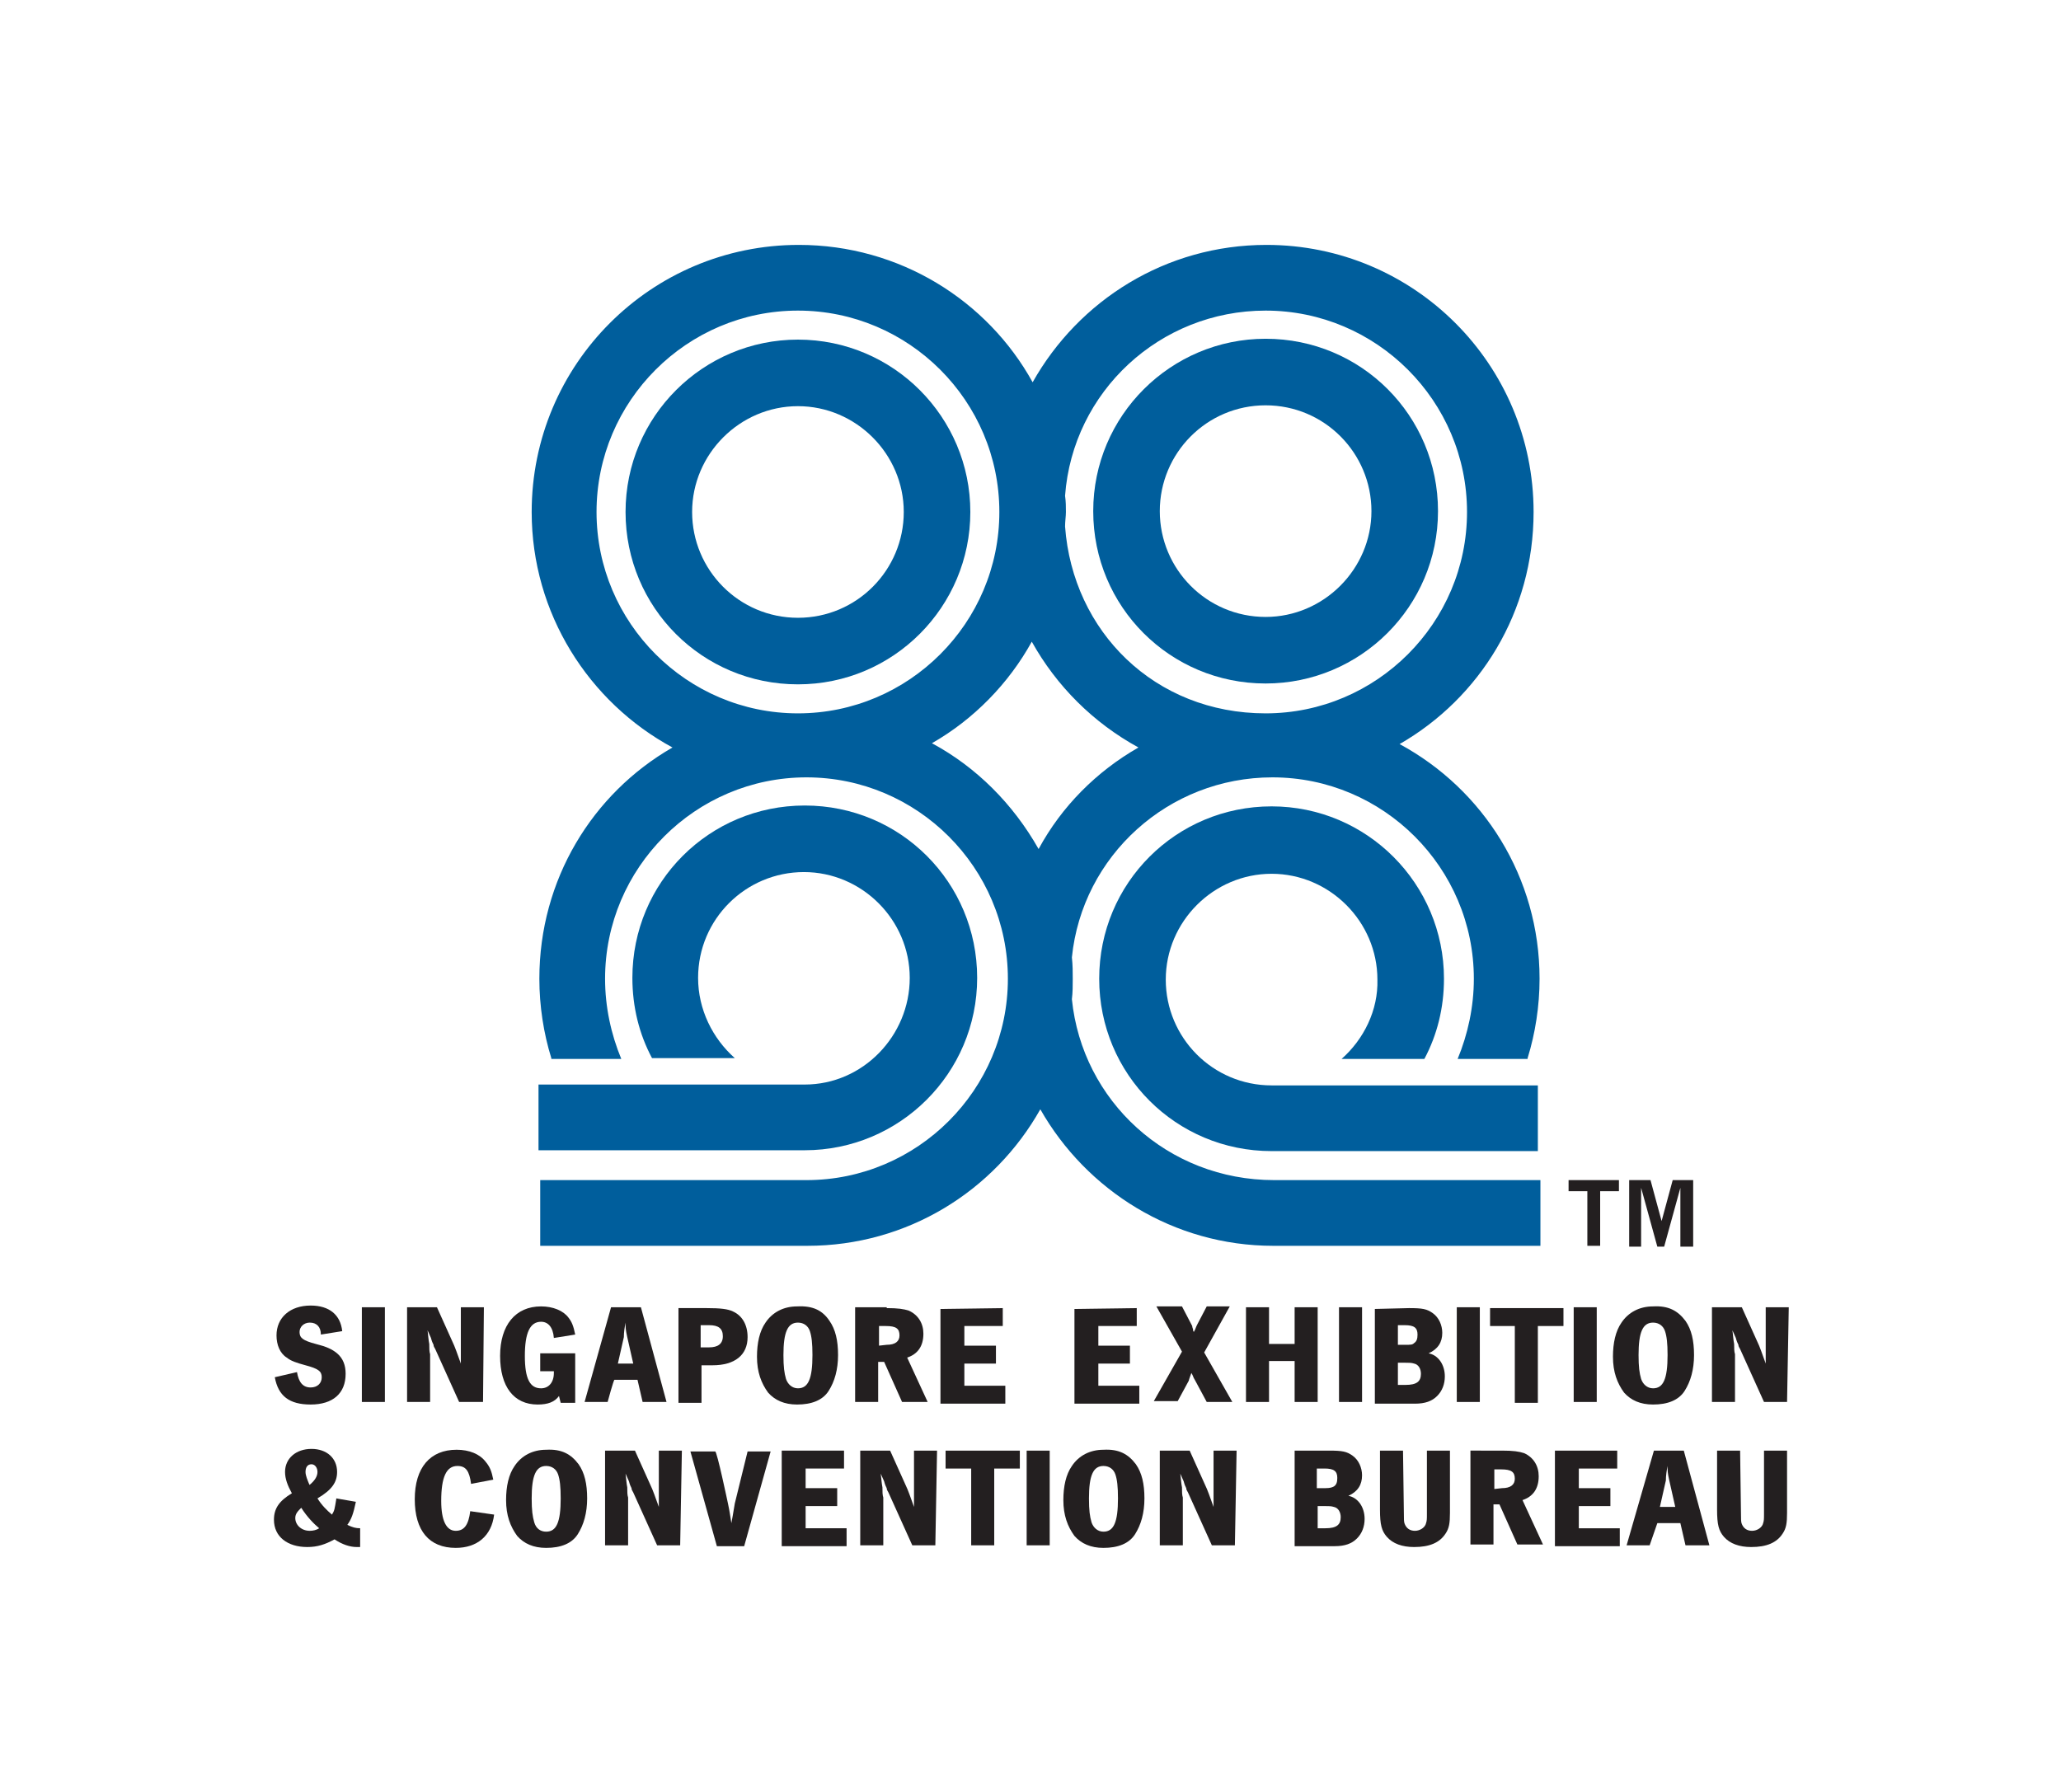
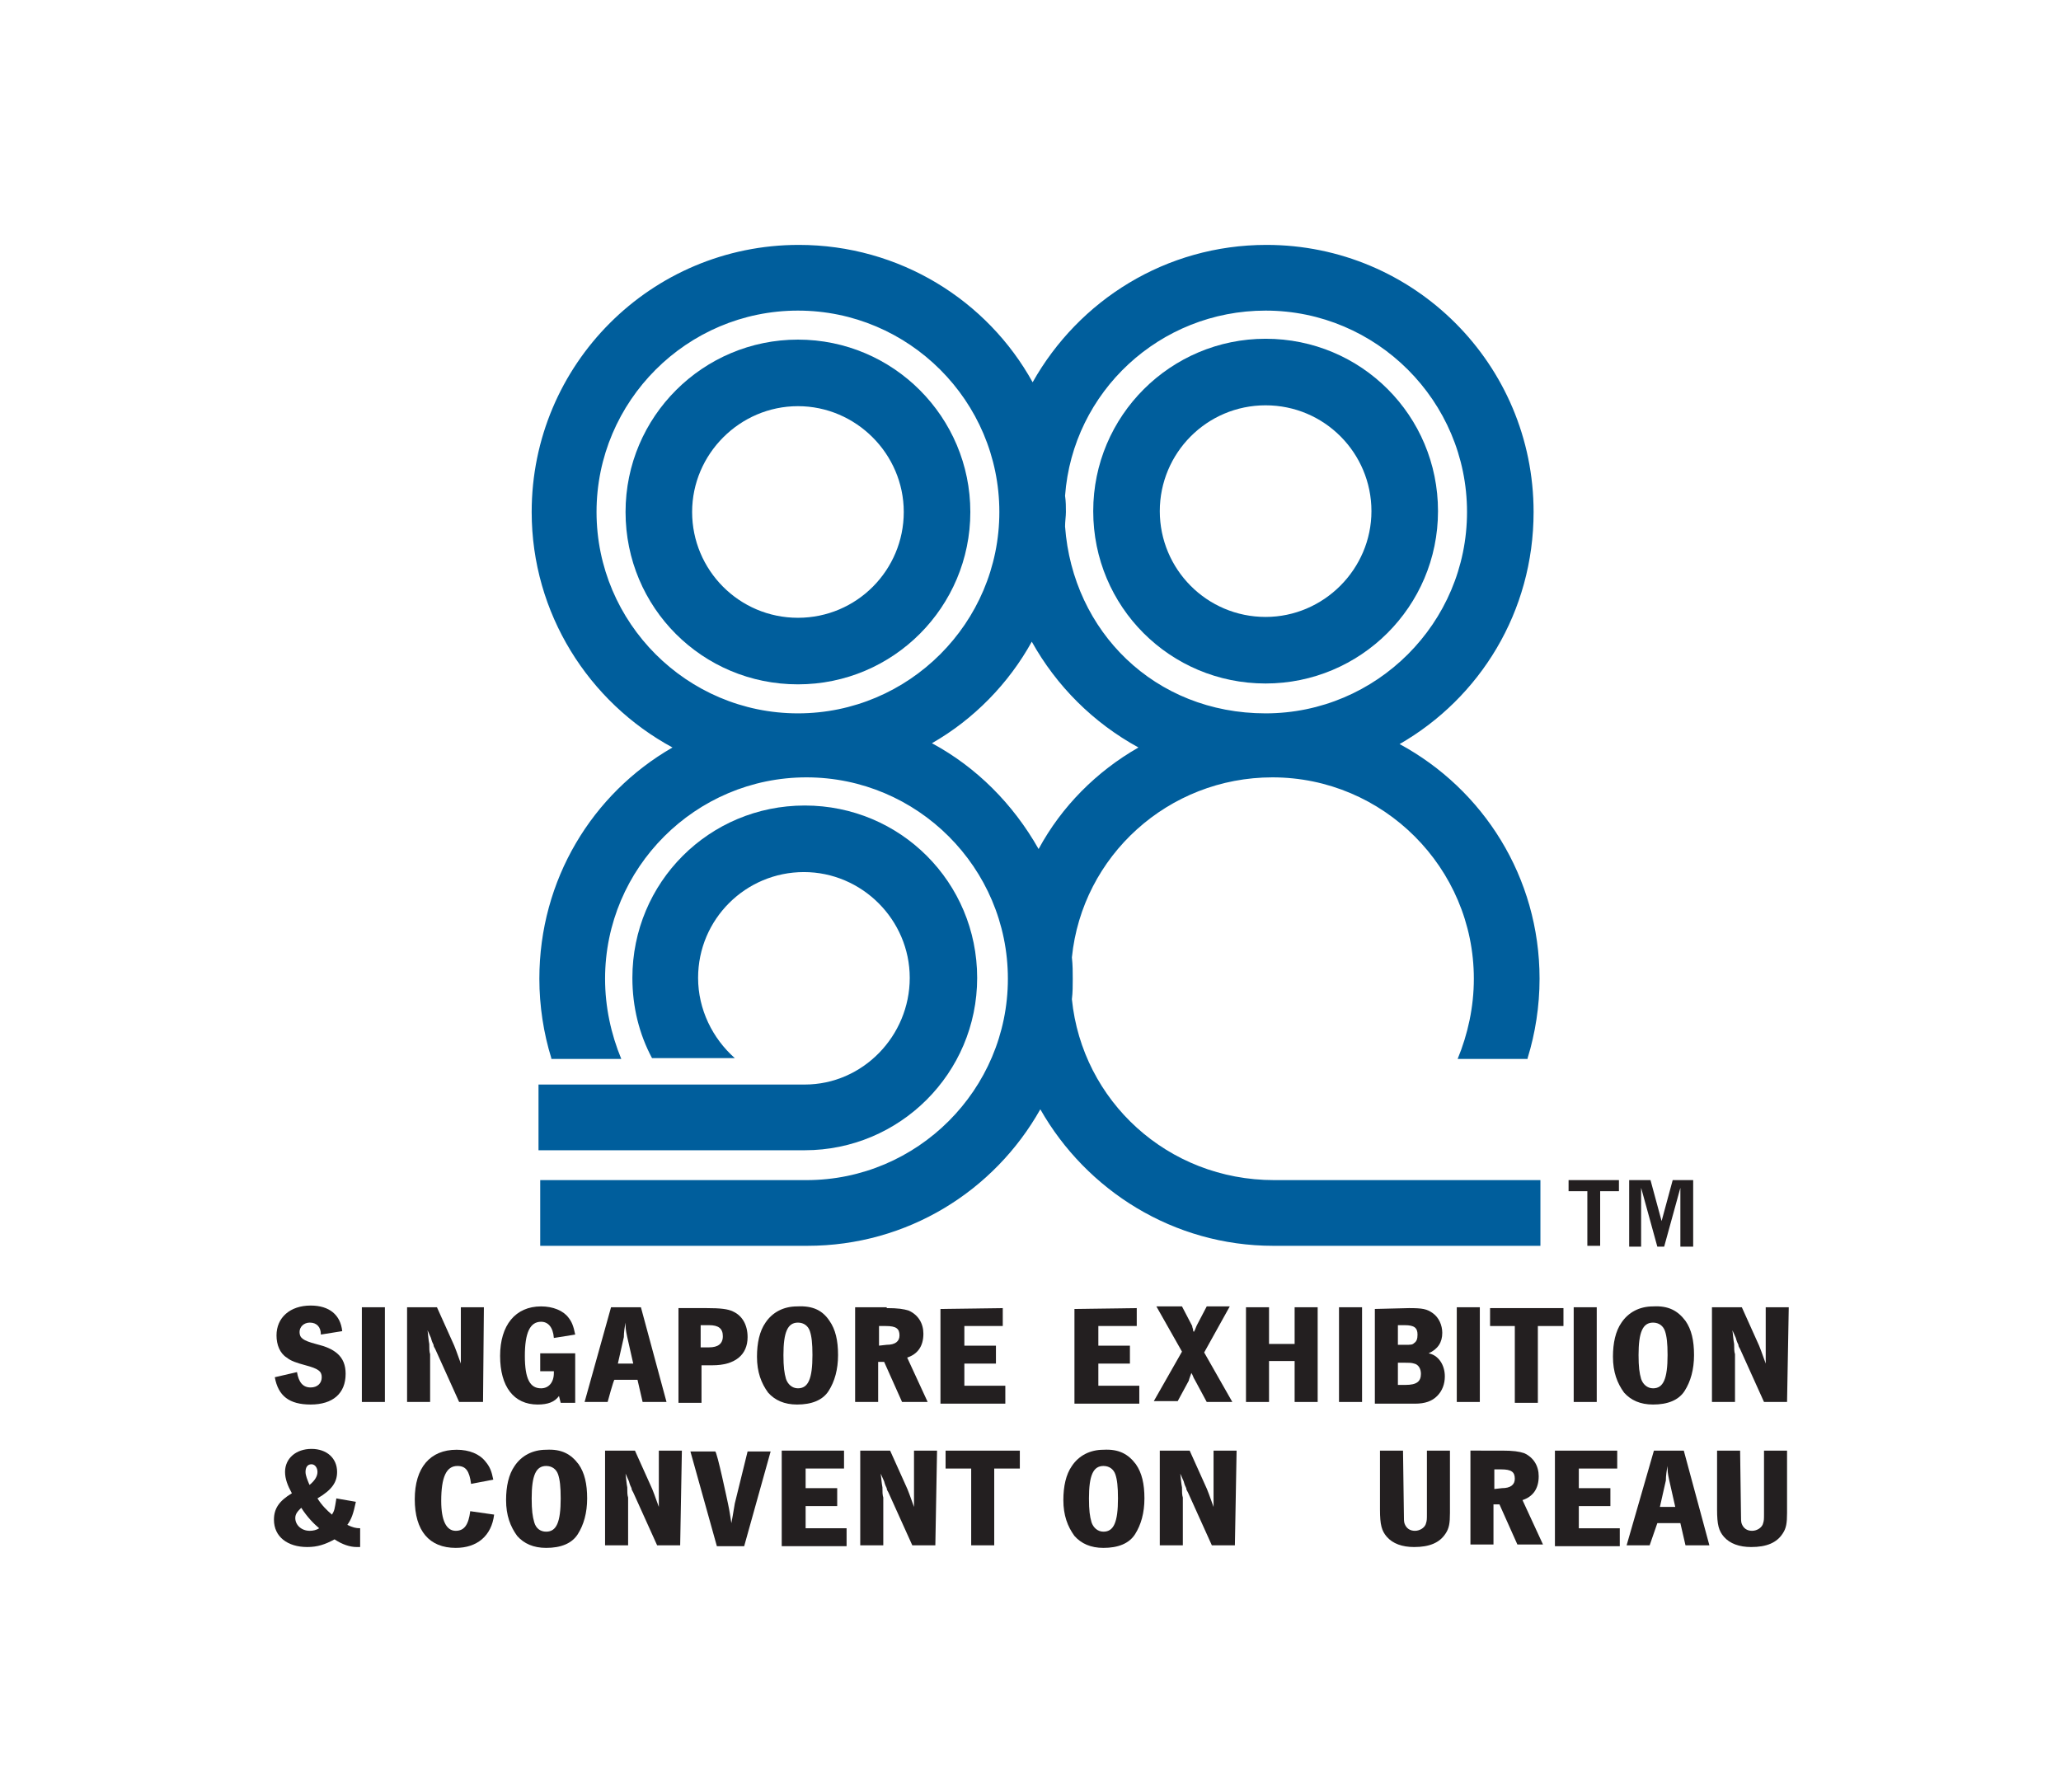
<svg xmlns="http://www.w3.org/2000/svg" version="1.1" id="Layer_1" x="0px" y="0px" viewBox="0 0 241.5 210" style="enable-background:new 0 0 241.5 210;" xml:space="preserve">
  <style type="text/css">
	.st0{fill:#FFFFFF;}
	.st1{fill:#231F20;}
	.st2{fill:#005E9C;}
</style>
  <rect class="st0" width="241.5" height="210" />
  <g>
    <g>
      <g>
        <path class="st1" d="M37.6,156.4c0-0.9-0.5-1.4-1.3-1.4c-0.7,0-1.2,0.5-1.2,1.1c0,0.7,0.4,1,1.9,1.4c1.2,0.3,1.9,0.6,2.5,1.1     c0.7,0.6,1,1.4,1,2.4c0,2.3-1.5,3.6-4.1,3.6c-2.5,0-3.8-1-4.2-3.2l2.6-0.6c0.2,1.2,0.7,1.8,1.6,1.8c0.8,0,1.3-0.5,1.3-1.2     s-0.4-1-1.9-1.4c-1.1-0.3-1.7-0.5-2.2-0.9c-0.8-0.5-1.2-1.5-1.2-2.6c0-2.1,1.6-3.5,4-3.5c2.2,0,3.5,1.1,3.7,3L37.6,156.4     L37.6,156.4z" />
        <path class="st1" d="M45.1,164.3h-2.7v-11.1h2.7V164.3z" />
        <path class="st1" d="M56.6,164.3h-2.8l-2.8-6.2c-0.1-0.2-0.2-0.3-0.2-0.5c-0.1-0.2-0.2-0.4-0.3-0.8l-0.4-0.9     c0.1,0.8,0.1,1.1,0.2,1.6c0,0.5,0,0.9,0.1,1.2v5.6h-2.7v-11.1h3.5l1.8,4c0.3,0.6,0.6,1.5,1,2.6v-6.6h2.7L56.6,164.3L56.6,164.3z" />
        <path class="st1" d="M64.9,156.8c-0.1-1.3-0.7-1.9-1.5-1.9c-1.3,0-1.9,1.3-1.9,4s0.6,3.8,1.9,3.8c0.9,0,1.5-0.7,1.5-1.8v-0.2     h-1.6v-2.1h4.1v5.8h-1.7l-0.2-0.8c-0.5,0.7-1.3,1-2.5,1c-2.8,0-4.4-2.1-4.4-5.7c0-3.6,1.8-5.8,4.8-5.8c1.4,0,2.6,0.5,3.2,1.3     c0.4,0.5,0.6,1,0.8,2L64.9,156.8L64.9,156.8z" />
        <path class="st1" d="M71.2,164.3h-2.7l3.1-11.1h3.5l3,11.1h-2.8l-0.6-2.6H72C71.9,161.7,71.2,164.3,71.2,164.3z M74.2,159.8     l-0.7-3.1c-0.2-0.9-0.2-1.1-0.2-1.7c-0.1,0.5-0.2,1.1-0.2,1.7l-0.7,3.1H74.2z" />
        <path class="st1" d="M82.8,153.3c1.6,0,2.5,0.1,3.1,0.4c1.1,0.5,1.7,1.6,1.7,3c0,2.1-1.5,3.3-4.1,3.3h-1.3v4.4h-2.7v-11.1     L82.8,153.3L82.8,153.3z M83.1,157.9c1,0,1.6-0.4,1.6-1.3c0-0.9-0.5-1.3-1.6-1.3h-1v2.6H83.1L83.1,157.9z" />
        <path class="st1" d="M97.2,154.8c0.7,1,1,2.3,1,4s-0.4,3.1-1.1,4.2c-0.7,1.1-2,1.6-3.7,1.6c-1.5,0-2.6-0.5-3.4-1.4     c-0.8-1.1-1.3-2.4-1.3-4.2c0-1.6,0.3-3,1-4c0.8-1.2,2.1-1.9,3.7-1.9C95.3,153,96.4,153.6,97.2,154.8L97.2,154.8z M91.8,158.8     c0,1.4,0.1,2.1,0.3,2.8c0.2,0.6,0.7,1.1,1.4,1.1c1.2,0,1.7-1.1,1.7-3.9c0-1.4-0.1-2.2-0.3-2.8s-0.7-1-1.4-1     C92.3,155,91.8,156.1,91.8,158.8L91.8,158.8z" />
        <path class="st1" d="M103.9,153.3c1.3,0,2,0.1,2.6,0.3c1.1,0.5,1.7,1.5,1.7,2.7c0,1.5-0.7,2.4-1.9,2.8l2.4,5.2h-3l-2.1-4.7h-0.1     H103h-0.1v4.7h-2.7v-11.1h3.7V153.3z M103.9,157.6c1,0,1.5-0.4,1.5-1.1c0-0.8-0.4-1.1-1.6-1.1H103v2.3L103.9,157.6L103.9,157.6z" />
        <path class="st1" d="M117.5,153.3v2.1H113v2.3h3.7v2.1H113v2.6h4.8v2.1h-7.6v-11.1L117.5,153.3L117.5,153.3z" />
        <path class="st1" d="M133.2,153.3v2.1h-4.5v2.3h3.7v2.1h-3.7v2.6h4.8v2.1h-7.6v-11.1L133.2,153.3L133.2,153.3z" />
        <path class="st1" d="M141.1,158.5l3.3,5.8h-3l-1.4-2.6c-0.2-0.3-0.2-0.5-0.4-0.8c-0.1,0.3-0.3,0.8-0.3,0.9l-1.3,2.4h-2.8l3.3-5.8     l-3-5.3h3l1.2,2.3c0,0.1,0,0.1,0.1,0.4v0.1c0,0,0,0.1,0.1,0.2c0-0.1,0.1-0.2,0.1-0.2l0.2-0.5c0.1-0.2,0.1-0.2,0.1-0.2l1.1-2.1     h2.7L141.1,158.5L141.1,158.5z" />
        <path class="st1" d="M148.7,164.3H146v-11.1h2.7v4.3h3v-4.3h2.7v11.1h-2.7v-4.8h-3V164.3z" />
        <path class="st1" d="M159.6,164.3h-2.7v-11.1h2.7V164.3z" />
        <path class="st1" d="M165.1,153.3c1.6,0,2.1,0.1,2.8,0.6s1.1,1.4,1.1,2.3c0,1.1-0.5,1.9-1.6,2.4c1.1,0.2,1.9,1.3,1.9,2.7     c0,0.9-0.3,1.7-0.9,2.3c-0.6,0.6-1.4,0.9-2.6,0.9h-4.7v-11.1L165.1,153.3L165.1,153.3z M164.7,157.6c0.6,0,0.8,0,1-0.2     c0.3-0.2,0.4-0.5,0.4-1c0-0.8-0.4-1.1-1.5-1.1h-0.8v2.3H164.7L164.7,157.6z M164.7,162.3c1.3,0,1.8-0.4,1.8-1.3     c0-0.6-0.3-1.1-0.8-1.2c-0.3-0.1-0.6-0.1-1.1-0.1h-0.8v2.6H164.7z" />
        <path class="st1" d="M173.4,164.3h-2.7v-11.1h2.7V164.3z" />
        <path class="st1" d="M183.2,153.3v2.1h-3v9h-2.7v-9h-2.9v-2.1H183.2z" />
        <path class="st1" d="M187.1,164.3h-2.7v-11.1h2.7V164.3z" />
        <path class="st1" d="M197.5,154.8c0.7,1,1,2.3,1,4s-0.4,3.1-1.1,4.2c-0.7,1.1-2,1.6-3.7,1.6c-1.5,0-2.6-0.5-3.4-1.4     c-0.8-1.1-1.3-2.4-1.3-4.2c0-1.6,0.3-3,1-4c0.8-1.2,2.1-1.9,3.7-1.9C195.5,153,196.6,153.6,197.5,154.8L197.5,154.8z M192,158.8     c0,1.4,0.1,2.1,0.3,2.8c0.2,0.6,0.7,1.1,1.4,1.1c1.2,0,1.7-1.1,1.7-3.9c0-1.4-0.1-2.2-0.3-2.8c-0.2-0.6-0.7-1-1.4-1     C192.5,155,192,156.1,192,158.8L192,158.8z" />
        <path class="st1" d="M209.4,164.3h-2.7l-2.8-6.2c-0.1-0.2-0.2-0.3-0.2-0.5c-0.1-0.2-0.2-0.4-0.3-0.8l-0.4-0.9     c0.1,0.8,0.1,1.1,0.2,1.6c0,0.5,0,0.9,0.1,1.2v5.6h-2.7v-11.1h3.5l1.8,4c0.3,0.6,0.6,1.5,1,2.6v-6.6h2.7L209.4,164.3L209.4,164.3     z" />
        <path class="st1" d="M41.7,176c-0.3,1.4-0.5,2-1,2.7c0.6,0.3,1,0.4,1.5,0.4v2.2c-0.2,0-0.3,0-0.4,0c-0.8,0-1.7-0.3-2.6-0.9     c-1.1,0.6-2,0.9-3.2,0.9c-2.3,0-3.9-1.2-3.9-3.2c0-1.3,0.6-2.2,2.1-3.1c-0.5-0.9-0.8-1.7-0.8-2.5c0-1.6,1.3-2.7,3.1-2.7     c1.8,0,3,1.1,3,2.7c0,1.2-0.6,2.1-2.3,3.1c0.5,0.8,1.1,1.4,1.7,1.9c0.3-0.5,0.3-0.6,0.5-1.8v-0.1L41.7,176L41.7,176z M34.6,177.9     c0,0.8,0.7,1.5,1.7,1.5c0.4,0,0.8-0.1,1.1-0.3c-0.6-0.5-1.4-1.3-2.1-2.4C34.9,177.1,34.6,177.4,34.6,177.9z M36.3,174     c0.6-0.5,0.9-1,0.9-1.5s-0.3-0.9-0.7-0.9c-0.5,0-0.7,0.4-0.7,0.9c0,0.4,0.2,0.9,0.5,1.6C36.2,174,36.3,174,36.3,174L36.3,174z" />
        <path class="st1" d="M55.2,173.9c-0.2-1.5-0.6-2.1-1.6-2.1c-1.3,0-1.9,1.3-1.9,4.1c0,2.3,0.6,3.5,1.7,3.5c1,0,1.5-0.7,1.7-2.3     l2.8,0.4c-0.3,2.5-2,3.9-4.5,3.9c-3.1,0-4.8-2-4.8-5.7s1.8-5.8,4.9-5.8c1.5,0,2.7,0.5,3.4,1.4c0.5,0.6,0.7,1.1,0.9,2.1     L55.2,173.9L55.2,173.9z" />
        <path class="st1" d="M67.8,171.6c0.7,1,1,2.3,1,4s-0.4,3.1-1.1,4.2c-0.7,1.1-2,1.6-3.7,1.6c-1.5,0-2.6-0.5-3.4-1.4     c-0.8-1.1-1.3-2.4-1.3-4.2c0-1.6,0.3-3,1-4c0.8-1.2,2.1-1.9,3.7-1.9C65.8,169.8,66.9,170.4,67.8,171.6L67.8,171.6z M62.3,175.6     c0,1.4,0.1,2.1,0.3,2.8s0.7,1.1,1.4,1.1c1.2,0,1.7-1.1,1.7-3.9c0-1.4-0.1-2.2-0.3-2.8s-0.7-1-1.4-1     C62.8,171.8,62.3,172.9,62.3,175.6L62.3,175.6z" />
        <path class="st1" d="M79.7,181.1H77l-2.8-6.2c-0.1-0.2-0.2-0.3-0.2-0.5c-0.1-0.2-0.2-0.4-0.3-0.8l-0.4-0.9     c0.1,0.8,0.1,1.1,0.2,1.6c0,0.5,0,0.9,0.1,1.2v5.6h-2.7V170h3.5l1.8,4c0.3,0.6,0.6,1.5,1,2.6V170h2.7L79.7,181.1L79.7,181.1z" />
        <path class="st1" d="M85.3,176.2c0.2,0.9,0.3,1.7,0.4,2.3c0.1-0.5,0.2-1.1,0.4-2.3l1.5-6.1h2.7l-3.1,11.1H84l-3.1-11.1h2.9     C84,170,85.3,176.2,85.3,176.2z" />
        <path class="st1" d="M98.9,170v2.1h-4.5v2.3h3.7v2.1h-3.7v2.6h4.8v2.1h-7.6V170H98.9L98.9,170z" />
        <path class="st1" d="M109.6,181.1h-2.7l-2.8-6.2c-0.1-0.2-0.2-0.3-0.2-0.5c-0.1-0.2-0.2-0.4-0.3-0.8l-0.4-0.9     c0.1,0.8,0.1,1.1,0.2,1.6c0,0.5,0,0.9,0.1,1.2v5.6h-2.7V170h3.5l1.8,4c0.3,0.6,0.6,1.5,1,2.6V170h2.7L109.6,181.1L109.6,181.1z" />
        <path class="st1" d="M119.5,170v2.1h-3v9h-2.7v-9h-3V170H119.5L119.5,170z" />
-         <path class="st1" d="M123,181.1h-2.7V170h2.7V181.1z" />
        <path class="st1" d="M133.1,171.6c0.7,1,1,2.3,1,4s-0.4,3.1-1.1,4.2c-0.7,1.1-2,1.6-3.7,1.6c-1.5,0-2.6-0.5-3.4-1.4     c-0.8-1.1-1.3-2.4-1.3-4.2c0-1.6,0.3-3,1-4c0.8-1.2,2.1-1.9,3.7-1.9C131.1,169.8,132.2,170.4,133.1,171.6L133.1,171.6z      M127.6,175.6c0,1.4,0.1,2.1,0.3,2.8c0.2,0.6,0.7,1.1,1.4,1.1c1.2,0,1.7-1.1,1.7-3.9c0-1.4-0.1-2.2-0.3-2.8s-0.7-1-1.4-1     C128.1,171.8,127.6,172.9,127.6,175.6L127.6,175.6z" />
        <path class="st1" d="M144.7,181.1H142l-2.8-6.2c-0.1-0.2-0.2-0.3-0.2-0.5c-0.1-0.2-0.2-0.4-0.3-0.8l-0.4-0.9     c0.1,0.8,0.1,1.1,0.2,1.6c0,0.5,0,0.9,0.1,1.2v5.6h-2.7V170h3.5l1.8,4c0.3,0.6,0.6,1.5,1,2.6V170h2.7L144.7,181.1L144.7,181.1z" />
-         <path class="st1" d="M155.7,170c1.6,0,2.1,0.1,2.8,0.6s1.1,1.4,1.1,2.3c0,1.1-0.5,1.9-1.6,2.4c1.1,0.2,1.9,1.3,1.9,2.7     c0,0.9-0.3,1.7-0.9,2.3c-0.6,0.6-1.4,0.9-2.6,0.9h-4.7V170H155.7L155.7,170z M155.3,174.4c0.6,0,0.8-0.1,1-0.2     c0.3-0.2,0.4-0.5,0.4-1c0-0.8-0.4-1.1-1.5-1.1h-0.9v2.3H155.3L155.3,174.4z M155.3,179.1c1.3,0,1.8-0.4,1.8-1.3     c0-0.6-0.3-1.1-0.8-1.2c-0.3-0.1-0.6-0.1-1.1-0.1h-0.8v2.6H155.3L155.3,179.1z" />
        <path class="st1" d="M164.5,177.3c0,0.7,0,1.1,0.1,1.3c0.2,0.5,0.6,0.8,1.2,0.8c0.6,0,1.2-0.4,1.3-0.9c0.1-0.3,0.1-0.5,0.1-1.1     V170h2.7v7.3c0,1.2-0.1,1.8-0.5,2.4c-0.7,1.1-1.9,1.6-3.7,1.6c-1.4,0-2.5-0.4-3.2-1.2c-0.6-0.7-0.8-1.4-0.8-3.2V170h2.7     L164.5,177.3L164.5,177.3z" />
        <path class="st1" d="M176,170c1.3,0,2,0.1,2.6,0.3c1.1,0.5,1.7,1.5,1.7,2.7c0,1.5-0.7,2.4-1.9,2.8l2.4,5.2h-3l-2.1-4.7h-0.1h-0.5     H175v4.7h-2.7v-11H176L176,170z M176,174.4c1,0,1.5-0.4,1.5-1.1c0-0.8-0.4-1.1-1.6-1.1h-0.8v2.3L176,174.4L176,174.4z" />
        <path class="st1" d="M189.5,170v2.1H185v2.3h3.7v2.1H185v2.6h4.8v2.1h-7.6V170H189.5L189.5,170z" />
        <path class="st1" d="M193.3,181.1h-2.7l3.2-11.1h3.5l3,11.1h-2.8l-0.6-2.6h-2.7L193.3,181.1L193.3,181.1z M196.3,176.6l-0.7-3.1     c-0.2-0.9-0.2-1.1-0.2-1.7c-0.1,0.5-0.2,1.1-0.2,1.7l-0.7,3.1H196.3z" />
        <path class="st1" d="M204,177.3c0,0.7,0,1.1,0.1,1.3c0.2,0.5,0.6,0.8,1.2,0.8s1.2-0.4,1.3-0.9c0.1-0.3,0.1-0.5,0.1-1.1V170h2.7     v7.3c0,1.2-0.1,1.8-0.5,2.4c-0.7,1.1-1.9,1.6-3.7,1.6c-1.4,0-2.5-0.4-3.2-1.2c-0.6-0.7-0.8-1.4-0.8-3.2V170h2.7L204,177.3     L204,177.3z" />
      </g>
      <g>
        <path class="st2" d="M113.7,60c0-11.1-9-20.2-20.2-20.2c-11.1,0-20.2,9-20.2,20.2s9,20.2,20.2,20.2S113.7,71.1,113.7,60L113.7,60     z M93.5,72.4c-6.9,0-12.4-5.6-12.4-12.4s5.6-12.4,12.4-12.4s12.4,5.6,12.4,12.4S100.4,72.4,93.5,72.4z" />
        <path class="st2" d="M94.3,127.1c-0.1,0-0.1,0-0.2,0h-31v7.7H94c0.1,0,0.2,0,0.3,0c11.1,0,20.2-9,20.2-20.2s-9-20.2-20.2-20.2     s-20.2,9-20.2,20.2c0,3.4,0.8,6.6,2.3,9.4h9.7c-2.6-2.3-4.3-5.7-4.3-9.4c0-6.9,5.6-12.4,12.4-12.4s12.4,5.6,12.4,12.4     S101.1,127.1,94.3,127.1z" />
        <path class="st2" d="M148.3,80.1c11.1,0,20.2-9,20.2-20.2s-9-20.2-20.2-20.2c-11.1,0-20.2,9-20.2,20.2S137.1,80.1,148.3,80.1z      M148.3,47.5c6.9,0,12.4,5.6,12.4,12.4s-5.6,12.4-12.4,12.4c-6.9,0-12.4-5.6-12.4-12.4S141.4,47.5,148.3,47.5z" />
        <path class="st2" d="M125.6,117.1c0.1-0.8,0.1-1.6,0.1-2.4s0-1.6-0.1-2.5c1.2-11.9,11.3-21.1,23.5-21.1c13,0,23.6,10.6,23.6,23.6     c0,3.3-0.7,6.5-1.9,9.4h8.2V124c0.9-2.9,1.4-6.1,1.4-9.3c0-11.9-6.6-22.2-16.4-27.5c9.4-5.4,15.7-15.5,15.7-27.2     c0-17.3-14-31.3-31.3-31.3c-11.8,0-22,6.5-27.4,16.1c-5.3-9.6-15.6-16.1-27.4-16.1c-17.3,0-31.3,14-31.3,31.3     c0,11.9,6.7,22.3,16.5,27.6c-9.4,5.4-15.6,15.5-15.6,27.1c0,3.2,0.5,6.4,1.4,9.3v0.1h8.2c-1.2-2.9-1.9-6.1-1.9-9.4     c0-13,10.6-23.6,23.6-23.6s23.6,10.6,23.6,23.6s-10.6,23.6-23.6,23.6H63.3v7.7l0,0h31.3c11.7,0,21.9-6.4,27.3-16     c5.4,9.5,15.6,16,27.3,16h31.3l0,0v-7.7h-31.2C136.8,138.3,126.8,129,125.6,117.1L125.6,117.1z M148.3,36.4     c13,0,23.6,10.6,23.6,23.6s-10.6,23.6-23.6,23.6s-22.6-9.6-23.5-21.9c0-0.6,0.1-1.2,0.1-1.7c0-0.6,0-1.2-0.1-1.9     C125.7,45.9,135.9,36.4,148.3,36.4L148.3,36.4z M69.9,60c0-13,10.6-23.6,23.6-23.6S117.1,47,117.1,60s-10.6,23.6-23.6,23.6     C80.5,83.6,69.9,73,69.9,60z M109.2,87.1c4.9-2.8,9-7,11.7-11.9c2.9,5.2,7.2,9.5,12.5,12.4c-4.9,2.8-9,6.9-11.7,11.9     C118.7,94.2,114.4,89.9,109.2,87.1L109.2,87.1z" />
-         <path class="st2" d="M157.2,124.1h9.7c1.5-2.8,2.3-6,2.3-9.4c0-11.1-9-20.2-20.2-20.2s-20.2,9-20.2,20.2s9,20.2,20.2,20.2     c0.1,0,0.2,0,0.3,0h30.9v-7.7H149c-6.9,0-12.4-5.6-12.4-12.4s5.6-12.4,12.4-12.4s12.4,5.6,12.4,12.4     C161.5,118.4,159.8,121.8,157.2,124.1L157.2,124.1z" />
      </g>
    </g>
    <g>
      <path class="st1" d="M183.8,138.3h5.9v1.3h-2.2v6.4H186v-6.4h-2.2V138.3L183.8,138.3z" />
      <path class="st1" d="M191,138.3h2.4l1.3,4.8l1.3-4.8h2.4v7.8h-1.5v-6.9l-1.9,6.9h-0.8l-1.9-6.9v6.9h-1.4v-7.8H191z" />
    </g>
  </g>
</svg>